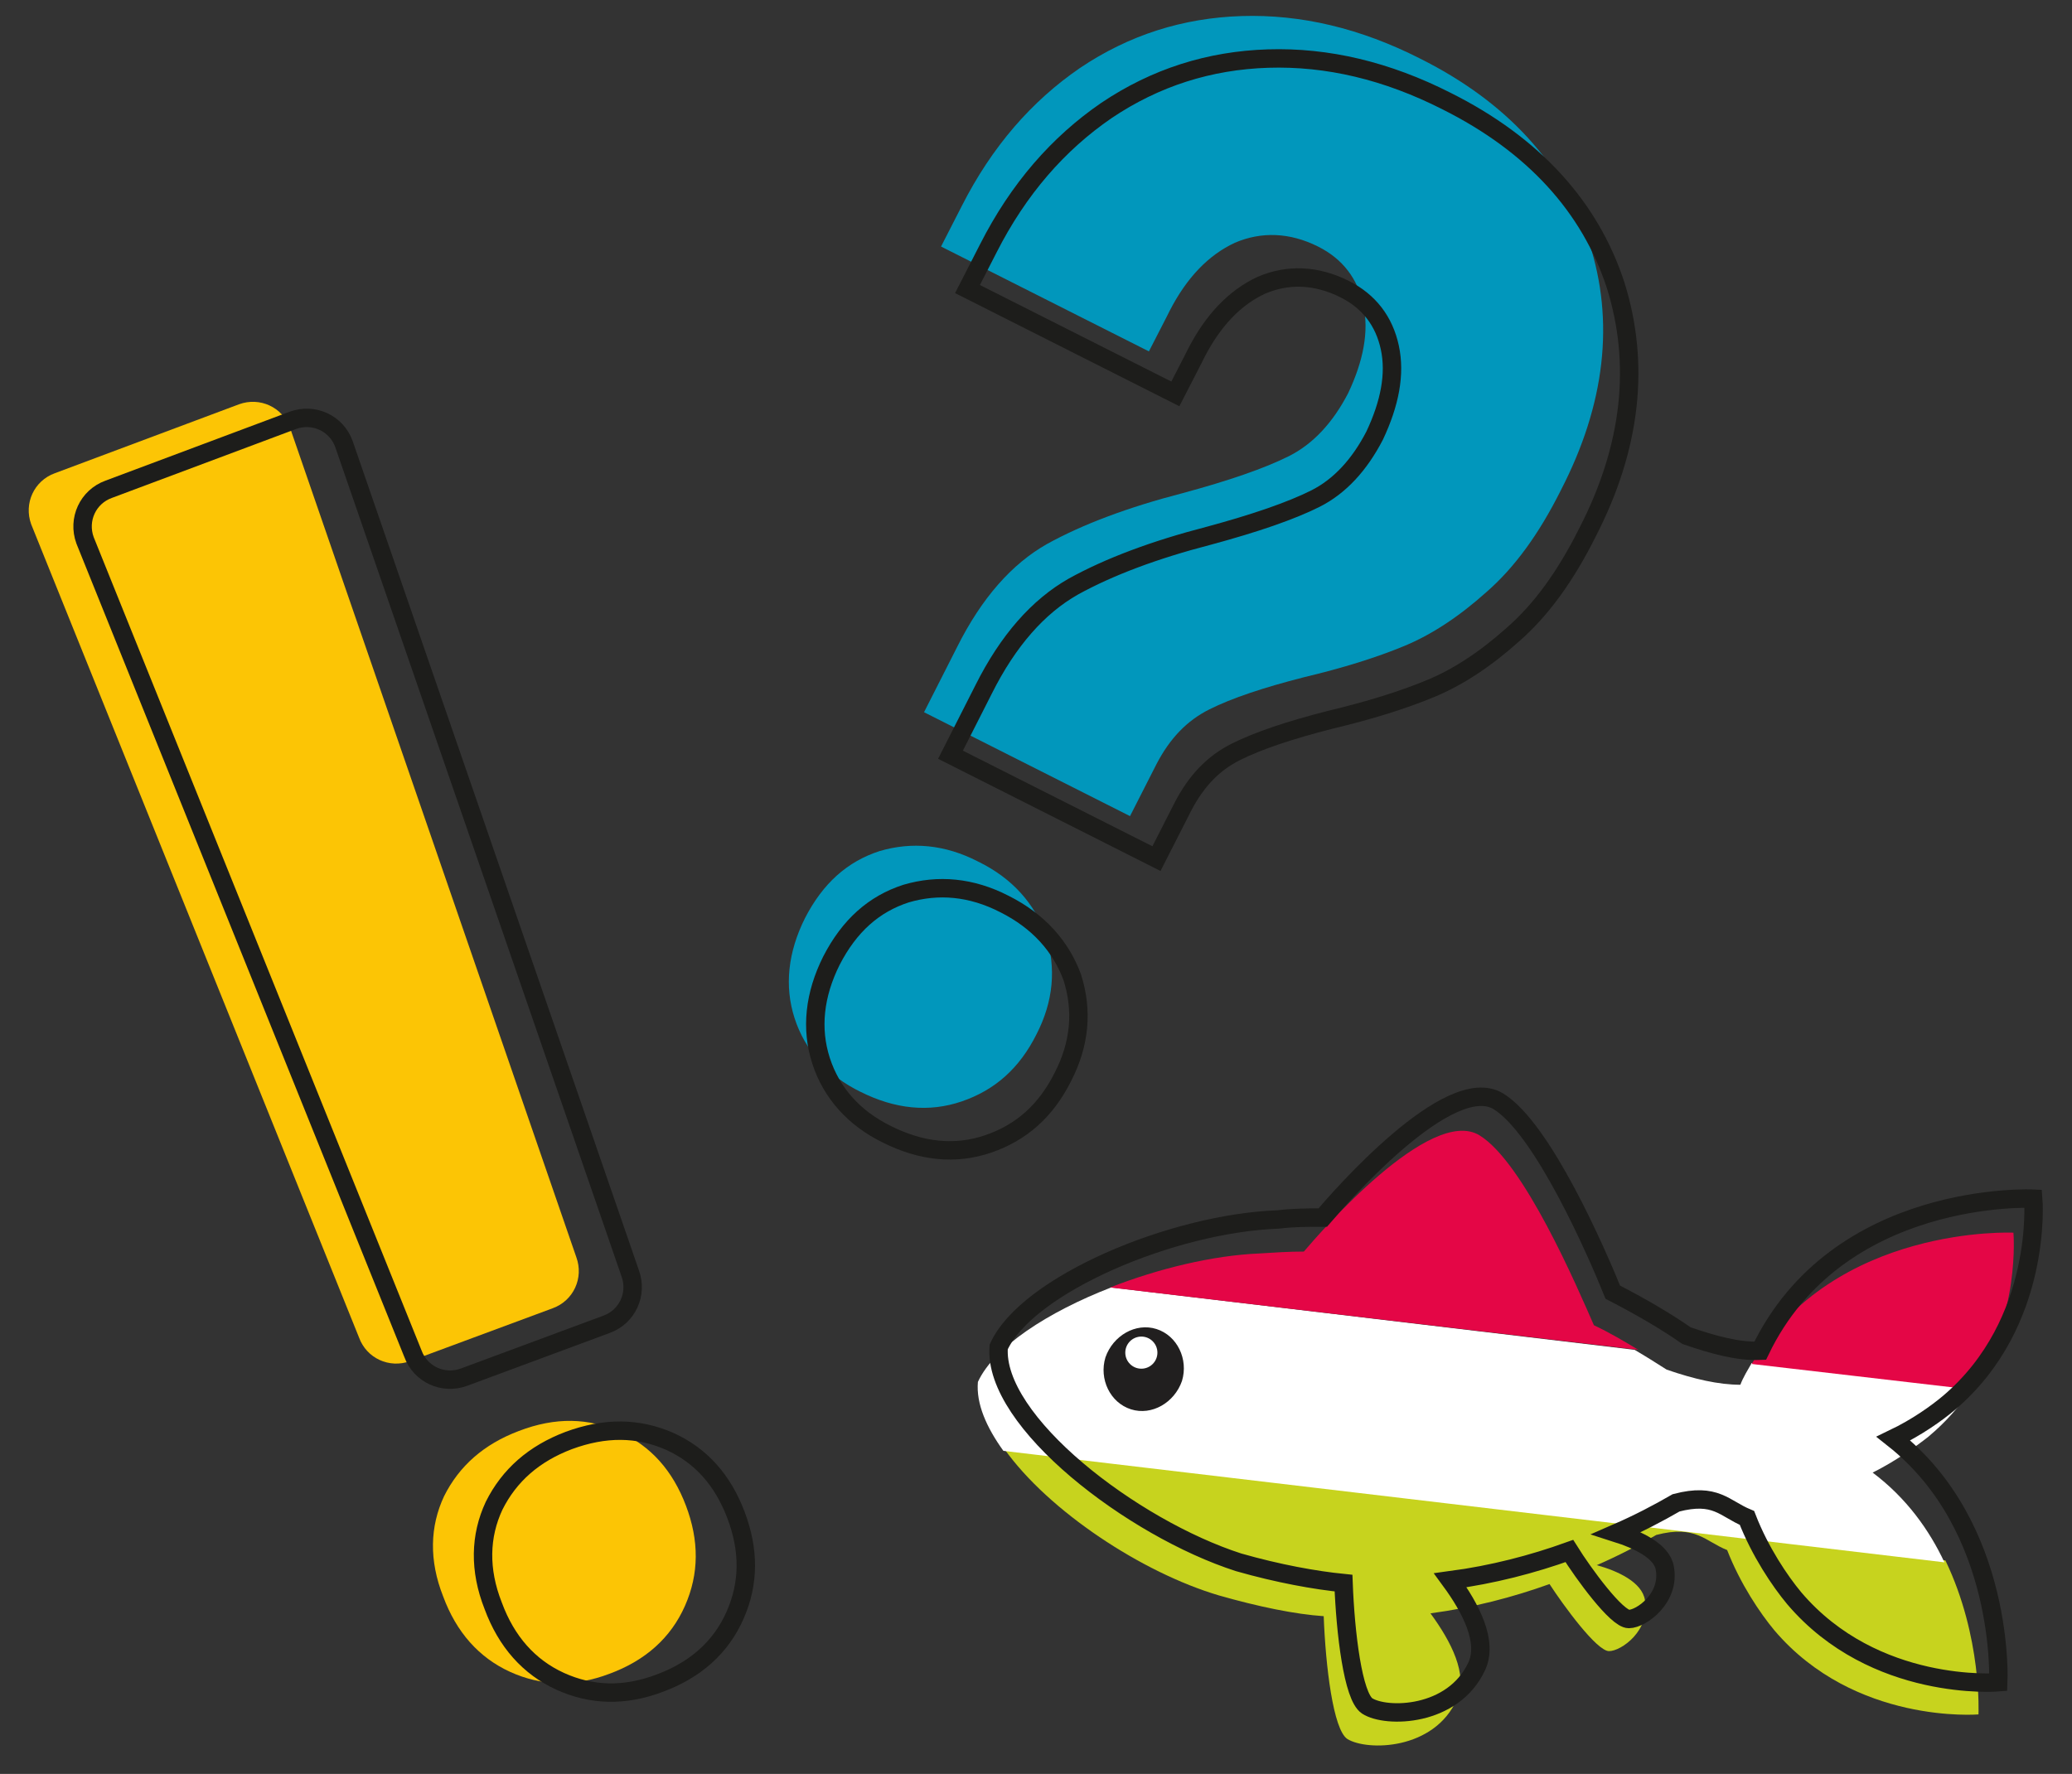
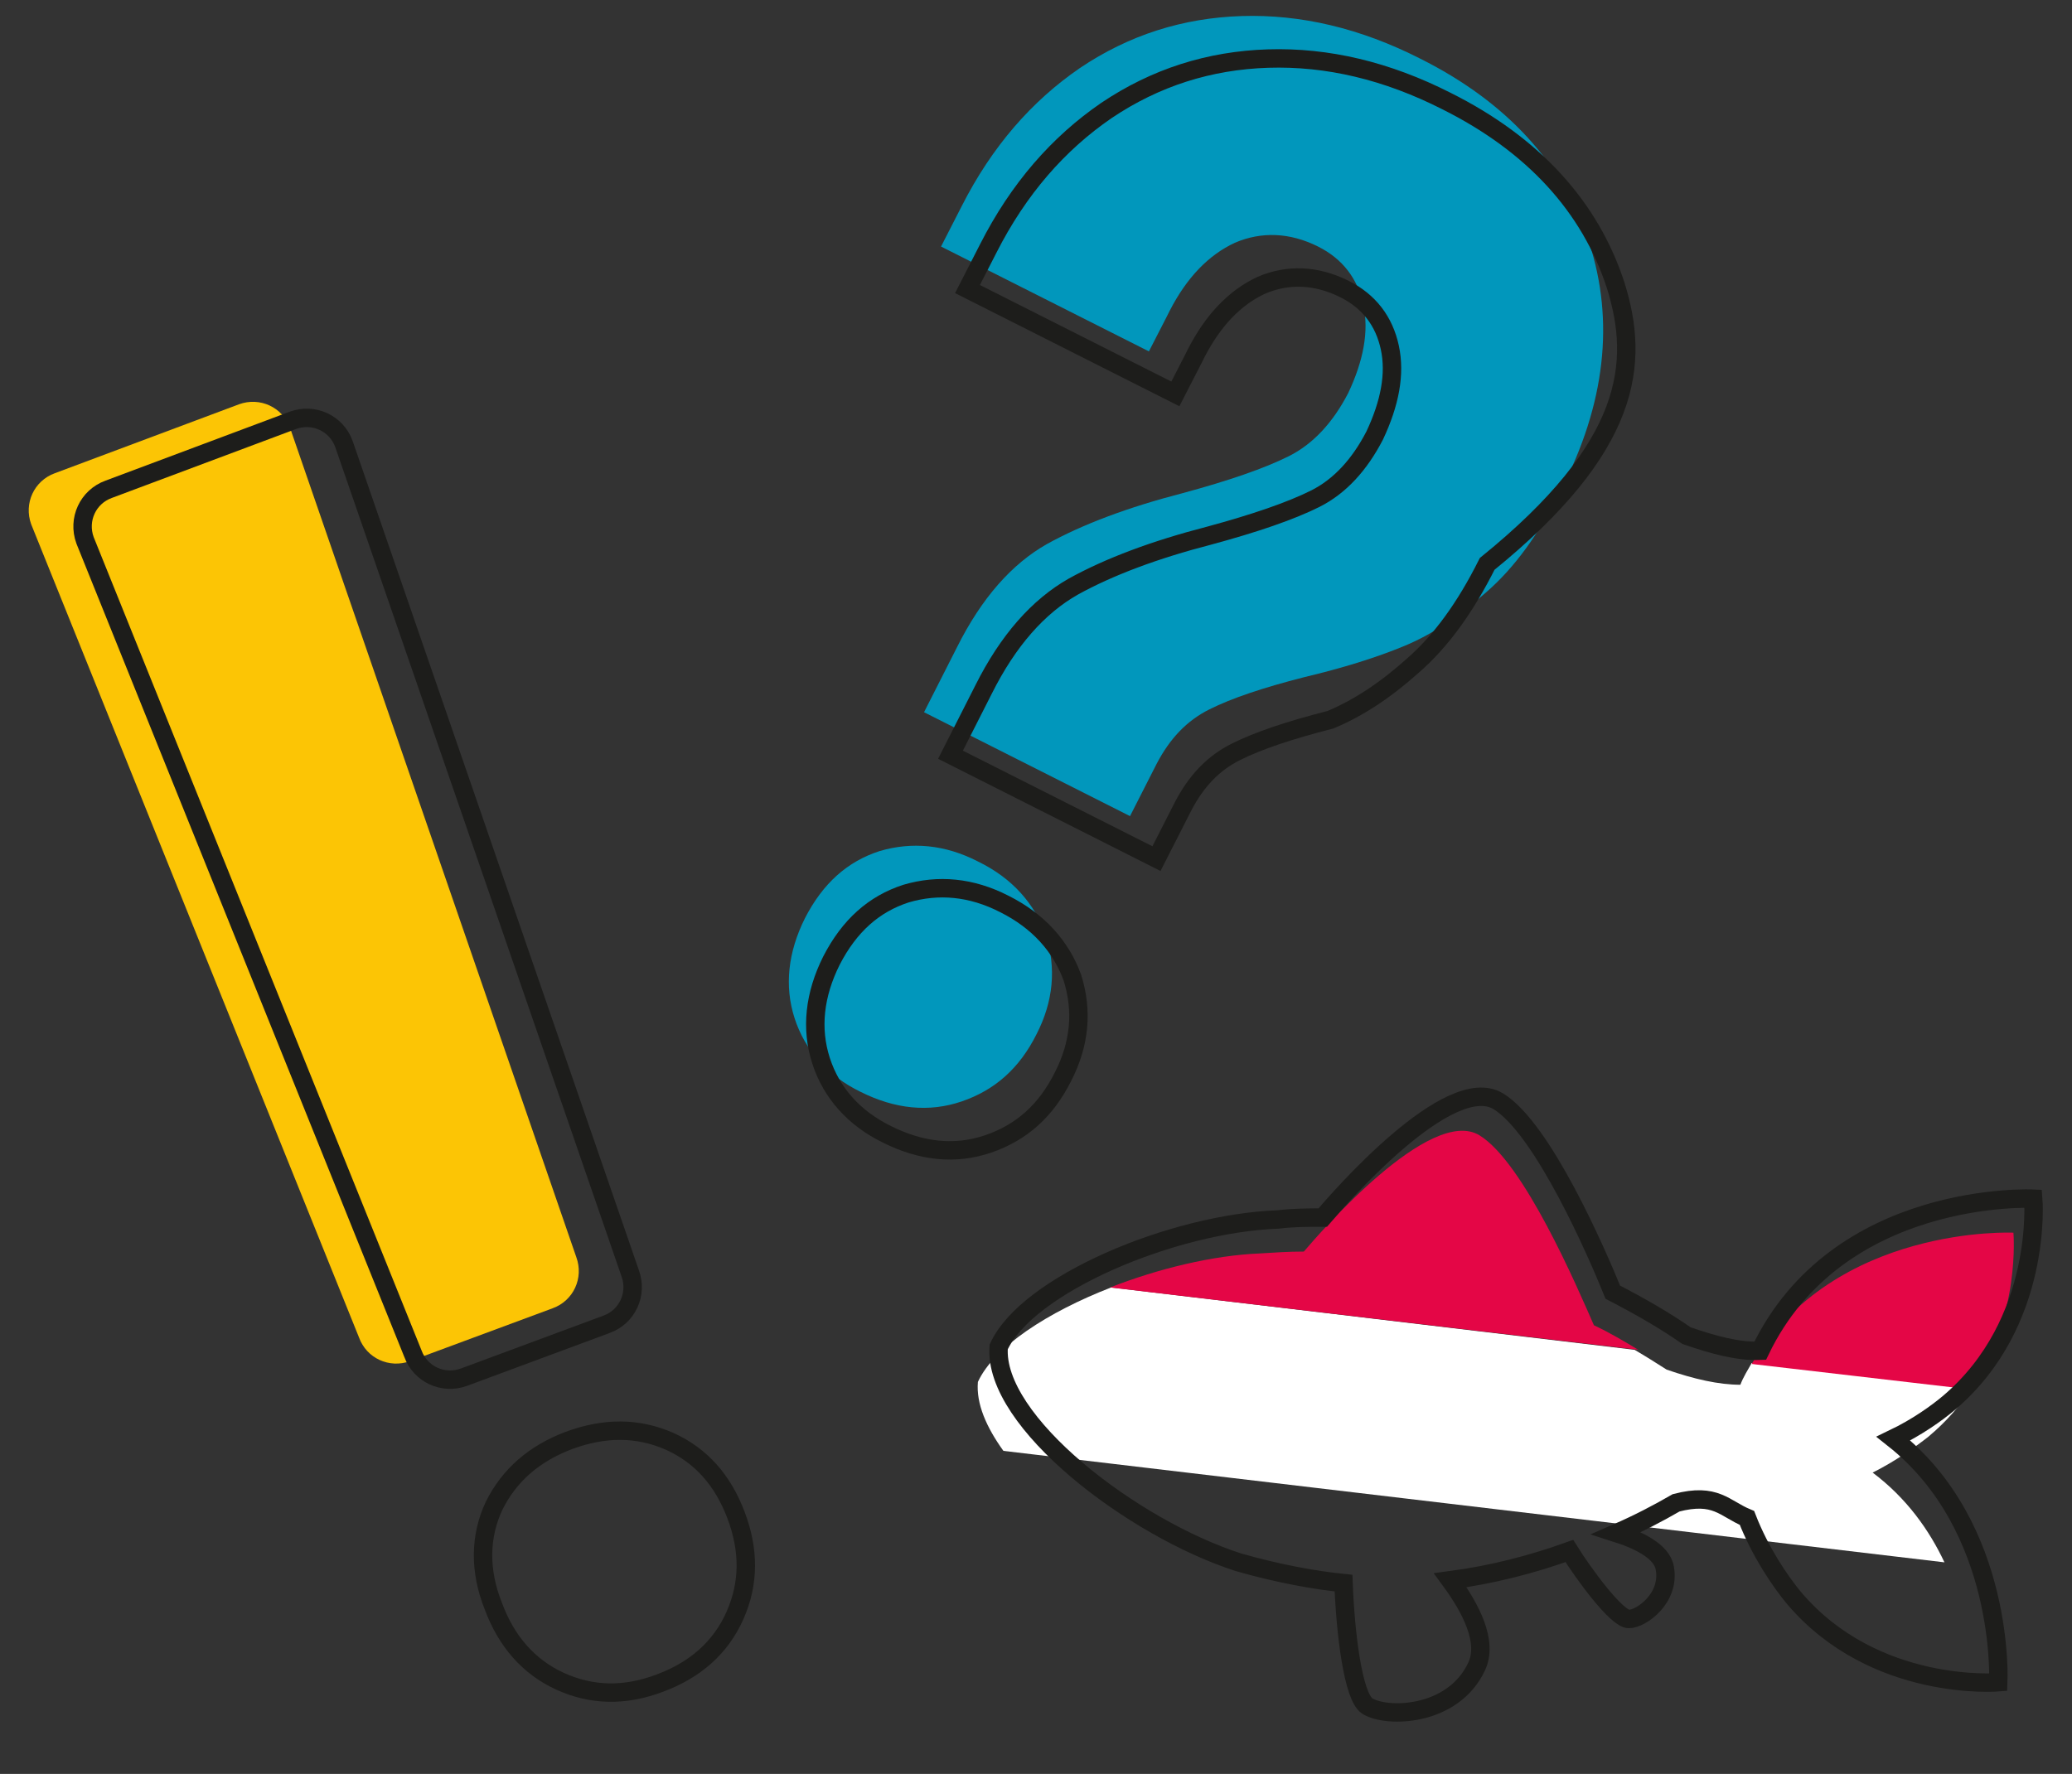
<svg xmlns="http://www.w3.org/2000/svg" version="1.2" baseProfile="tiny" id="Layer_1" x="0px" y="0px" viewBox="0 0 219.3 187.8" overflow="visible" xml:space="preserve">
  <rect x="0" y="0" width="219.3" height="187.8" fill="#333333" stroke="none" />
  <path fill="#FCC505" d="M25.3,42.8L5.8,50.1c-2.2,0.8-3.3,3.2-2.5,5.4L38,141.6c0.8,2.2,3.2,3.3,5.4,2.5l15.1-5.6  c2.2-0.8,3.3-3.2,2.5-5.4L30.7,45.3C29.9,43.1,27.5,42,25.3,42.8z" />
  <path fill="#0197BC" d="M103.5,91.2c-3.5-1.8-7-2.1-10.4-1.1c-3.4,1.1-6,3.4-7.9,7.1c-1.8,3.6-2.2,7.2-1.1,10.6  c1.1,3.4,3.5,6.1,7,7.8c3.6,1.8,7.2,2.2,10.7,1c3.5-1.2,6.1-3.5,7.9-7.1c1.8-3.5,2.1-7,1-10.5C109.5,95.7,107.2,93,103.5,91.2z   M168.2,25.7c-2.7-8.3-8.7-14.9-17.9-19.5c-6.3-3.2-12.6-4.7-18.9-4.5c-6.2,0.2-11.9,2-17.1,5.5c-5.1,3.5-9.3,8.3-12.5,14.6  l-2.2,4.3l22,11.1l1.9-3.7l0,0l0.3-0.6c1.8-3.5,4.1-5.9,6.9-7.2c2.8-1.2,5.8-1.1,8.8,0.4c2.6,1.3,4.2,3.4,4.8,6.2  c0.6,2.8,0,5.9-1.6,9.3c-1.6,3.1-3.7,5.4-6.3,6.7c-2.6,1.3-6.4,2.6-11.2,3.9c-5.8,1.5-10.6,3.3-14.4,5.4c-3.7,2.1-6.9,5.7-9.5,10.9  l-3.5,6.9l21.8,11l2.8-5.5c1.4-2.7,3.2-4.6,5.6-5.8c2.4-1.2,5.7-2.3,10-3.4c4.2-1,7.7-2.1,10.6-3.3c2.9-1.2,5.8-3.1,8.7-5.7  c3-2.6,5.6-6.2,7.9-10.8C169.9,42.8,170.9,34,168.2,25.7z" />
-   <path fill="none" stroke="#1D1D1B" stroke-width="1.95" stroke-miterlimit="10" d="M106.3,95.7c-3.5-1.8-7-2.1-10.4-1.1  c-3.4,1.1-6,3.4-7.9,7.1c-1.8,3.6-2.2,7.2-1.1,10.6c1.1,3.4,3.5,6.1,7,7.8c3.6,1.8,7.2,2.2,10.7,1c3.5-1.2,6.1-3.5,7.9-7.1  c1.8-3.5,2.1-7,1-10.5C112.3,100.2,109.9,97.5,106.3,95.7z M171,30.2c-2.7-8.3-8.7-14.9-17.9-19.5c-6.3-3.2-12.6-4.7-18.9-4.5  c-6.2,0.2-11.9,2-17.1,5.5c-5.1,3.5-9.3,8.3-12.5,14.6l-2.2,4.3l22,11.1l1.9-3.7l0,0l0.3-0.6c1.8-3.5,4.1-5.9,6.9-7.2  c2.8-1.2,5.8-1.1,8.8,0.4c2.6,1.3,4.2,3.4,4.8,6.2c0.6,2.8,0,5.9-1.6,9.3c-1.6,3.1-3.7,5.4-6.3,6.7c-2.6,1.3-6.4,2.6-11.2,3.9  c-5.8,1.5-10.6,3.3-14.4,5.4c-3.7,2.1-6.9,5.7-9.5,10.9l-3.5,6.9l21.8,11l2.8-5.5c1.4-2.7,3.2-4.6,5.6-5.8c2.4-1.2,5.7-2.3,10-3.4  c4.2-1,7.7-2.1,10.6-3.3c2.9-1.2,5.8-3.1,8.7-5.7c3-2.6,5.6-6.2,7.9-10.8C172.7,47.3,173.6,38.5,171,30.2z" />
-   <path fill="#FCC505" d="M54.9,151.5c-3.7,1.4-6.3,3.7-7.9,6.9c-1.5,3.2-1.6,6.8-0.1,10.6c1.4,3.8,3.8,6.5,7.1,8  c3.3,1.5,6.8,1.6,10.5,0.2c3.8-1.4,6.5-3.8,8-7.2c1.5-3.4,1.5-6.9,0.1-10.6c-1.4-3.7-3.7-6.3-7-7.8C62.3,150.1,58.8,150,54.9,151.5z  " />
+   <path fill="none" stroke="#1D1D1B" stroke-width="1.95" stroke-miterlimit="10" d="M106.3,95.7c-3.5-1.8-7-2.1-10.4-1.1  c-3.4,1.1-6,3.4-7.9,7.1c-1.8,3.6-2.2,7.2-1.1,10.6c1.1,3.4,3.5,6.1,7,7.8c3.6,1.8,7.2,2.2,10.7,1c3.5-1.2,6.1-3.5,7.9-7.1  c1.8-3.5,2.1-7,1-10.5C112.3,100.2,109.9,97.5,106.3,95.7z M171,30.2c-2.7-8.3-8.7-14.9-17.9-19.5c-6.3-3.2-12.6-4.7-18.9-4.5  c-6.2,0.2-11.9,2-17.1,5.5c-5.1,3.5-9.3,8.3-12.5,14.6l-2.2,4.3l22,11.1l1.9-3.7l0,0l0.3-0.6c1.8-3.5,4.1-5.9,6.9-7.2  c2.8-1.2,5.8-1.1,8.8,0.4c2.6,1.3,4.2,3.4,4.8,6.2c0.6,2.8,0,5.9-1.6,9.3c-1.6,3.1-3.7,5.4-6.3,6.7c-2.6,1.3-6.4,2.6-11.2,3.9  c-5.8,1.5-10.6,3.3-14.4,5.4c-3.7,2.1-6.9,5.7-9.5,10.9l-3.5,6.9l21.8,11l2.8-5.5c1.4-2.7,3.2-4.6,5.6-5.8c2.4-1.2,5.7-2.3,10-3.4  c2.9-1.2,5.8-3.1,8.7-5.7c3-2.6,5.6-6.2,7.9-10.8C172.7,47.3,173.6,38.5,171,30.2z" />
  <path fill="none" stroke="#1D1D1B" stroke-width="1.95" stroke-miterlimit="10" d="M60.2,152.5c-3.7,1.4-6.3,3.7-7.9,6.9  c-1.5,3.2-1.6,6.8-0.1,10.6c1.4,3.8,3.8,6.5,7.1,8c3.3,1.5,6.8,1.6,10.5,0.2c3.8-1.4,6.5-3.8,8-7.2c1.5-3.4,1.5-6.9,0.1-10.6  c-1.4-3.7-3.7-6.3-7-7.8C67.5,151.1,64,151.1,60.2,152.5z" />
  <path fill="none" stroke="#1D1D1B" stroke-width="1.95" stroke-miterlimit="10" d="M31,44.5l-19.5,7.3C9.3,52.6,8.2,55,9,57.2  l34.7,86.1c0.8,2.2,3.2,3.3,5.4,2.5l15.1-5.6c2.2-0.8,3.3-3.2,2.5-5.4L36.4,47C35.6,44.8,33.2,43.7,31,44.5z" />
-   <path fill="#C7D31E" d="M129,168.9c4.2,1.2,8.1,2,11.1,2.2c0.2,5.3,1,12,2.5,13c2.1,1.3,9.2,1.2,11.6-4.2c1.2-2.6-0.6-6.1-2.8-9.1  c4.5-0.6,8.7-1.7,12.6-3.1c1.5,2.3,5,7.1,6.3,7.1c1.3,0,4.4-2.2,3.8-5.4c-0.3-1.9-2.9-3.1-5.1-3.7c2.3-1,4.4-2.1,6.3-3.2  c0,0,0,0,0,0c4.2-1.1,5.2,0.7,7.5,1.6c1.4,3.6,3.5,6.7,5,8.5c8.5,10,21.6,8.9,21.6,8.9s0.4-8.2-3.5-16.3l-99.6-11.8  C111,160,120.9,166.5,129,168.9z" />
  <path fill="#FFFFFF" d="M208.6,147l-23.2-2.7c-0.4,0.7-0.9,1.5-1.2,2.3c-2.3,0-4.9-0.6-7.8-1.6c0,0,0,0,0,0  c-1.1-0.7-2.2-1.4-3.4-2.1l-55.4-6.6c-6.7,2.6-12.4,6.3-14.1,10c-0.2,2.3,0.9,4.8,2.7,7.3l99.6,11.8c-1.6-3.4-4-6.8-7.6-9.5  c2.4-1.2,4.5-2.7,5.9-3.8C206,150.5,207.5,148.8,208.6,147z" />
  <path fill="#E40646" d="M213.1,130.5c0,0-18.9-0.9-27.7,13.9l23.2,2.7C213.9,139.3,213.1,130.5,213.1,130.5z M156.6,120.2  c-5.2-3.2-16.9,10.3-18.6,12.3c-1.6,0-3.1,0.1-4.7,0.2c-4.9,0.2-10.7,1.6-15.8,3.6l55.9,6.6c-1.5-0.9-3-1.8-4.7-2.6  C166.9,136.2,161.3,123.1,156.6,120.2z" />
  <path fill="none" stroke="#1D1D1B" stroke-width="1.95" stroke-miterlimit="10" d="M105.7,142.6c3-6.6,18.4-13.1,29.6-13.5  c1.6-0.2,3.2-0.2,4.7-0.2c1.7-2,13.4-15.5,18.6-12.3c4.7,2.9,10.4,16,12.1,20.2c2.9,1.5,5.5,3,7.8,4.6c0,0,0,0,0,0  c2.9,1,5.5,1.7,7.8,1.6c8.2-17.1,28.9-16.1,28.9-16.1s1.1,13.1-8.9,21.6c-1.3,1.1-3.4,2.6-5.9,3.8c11.9,9.4,11.1,25.8,11.1,25.8  s-13.1,1.1-21.6-8.9c-1.5-1.8-3.6-4.9-5-8.5c-2.4-1-3.3-2.7-7.5-1.6c0,0,0,0,0,0c-1.9,1.1-4,2.2-6.3,3.2c2.2,0.7,4.8,1.9,5.1,3.7  c0.6,3.2-2.5,5.4-3.8,5.4c-1.3,0-4.8-4.8-6.3-7.2c-3.9,1.4-8.1,2.5-12.6,3.1c2.2,3,4,6.5,2.8,9.1c-2.5,5.4-9.6,5.5-11.6,4.2  c-1.5-1-2.3-7.7-2.5-13c-3-0.3-6.9-1-11.1-2.2C119.9,161.8,105.1,150.5,105.7,142.6z" />
  <path fill="#FFFFFF" d="M115.9,143.3c1.1-3.4,4.5-5.3,7.7-4.2c3.2,1,4.9,4.6,3.8,8c-1.1,3.4-4.5,5.3-7.7,4.2  C116.5,150.2,114.8,146.7,115.9,143.3z" />
-   <path fill="#211F1F" d="M117,143.7c0.8-2.3,3.2-3.7,5.4-3c2.2,0.7,3.4,3.2,2.7,5.5c-0.8,2.3-3.2,3.7-5.4,3  C117.5,148.5,116.3,146,117,143.7z" />
  <circle fill="#FFFFFF" cx="120.8" cy="143.2" r="1.7" />
</svg>